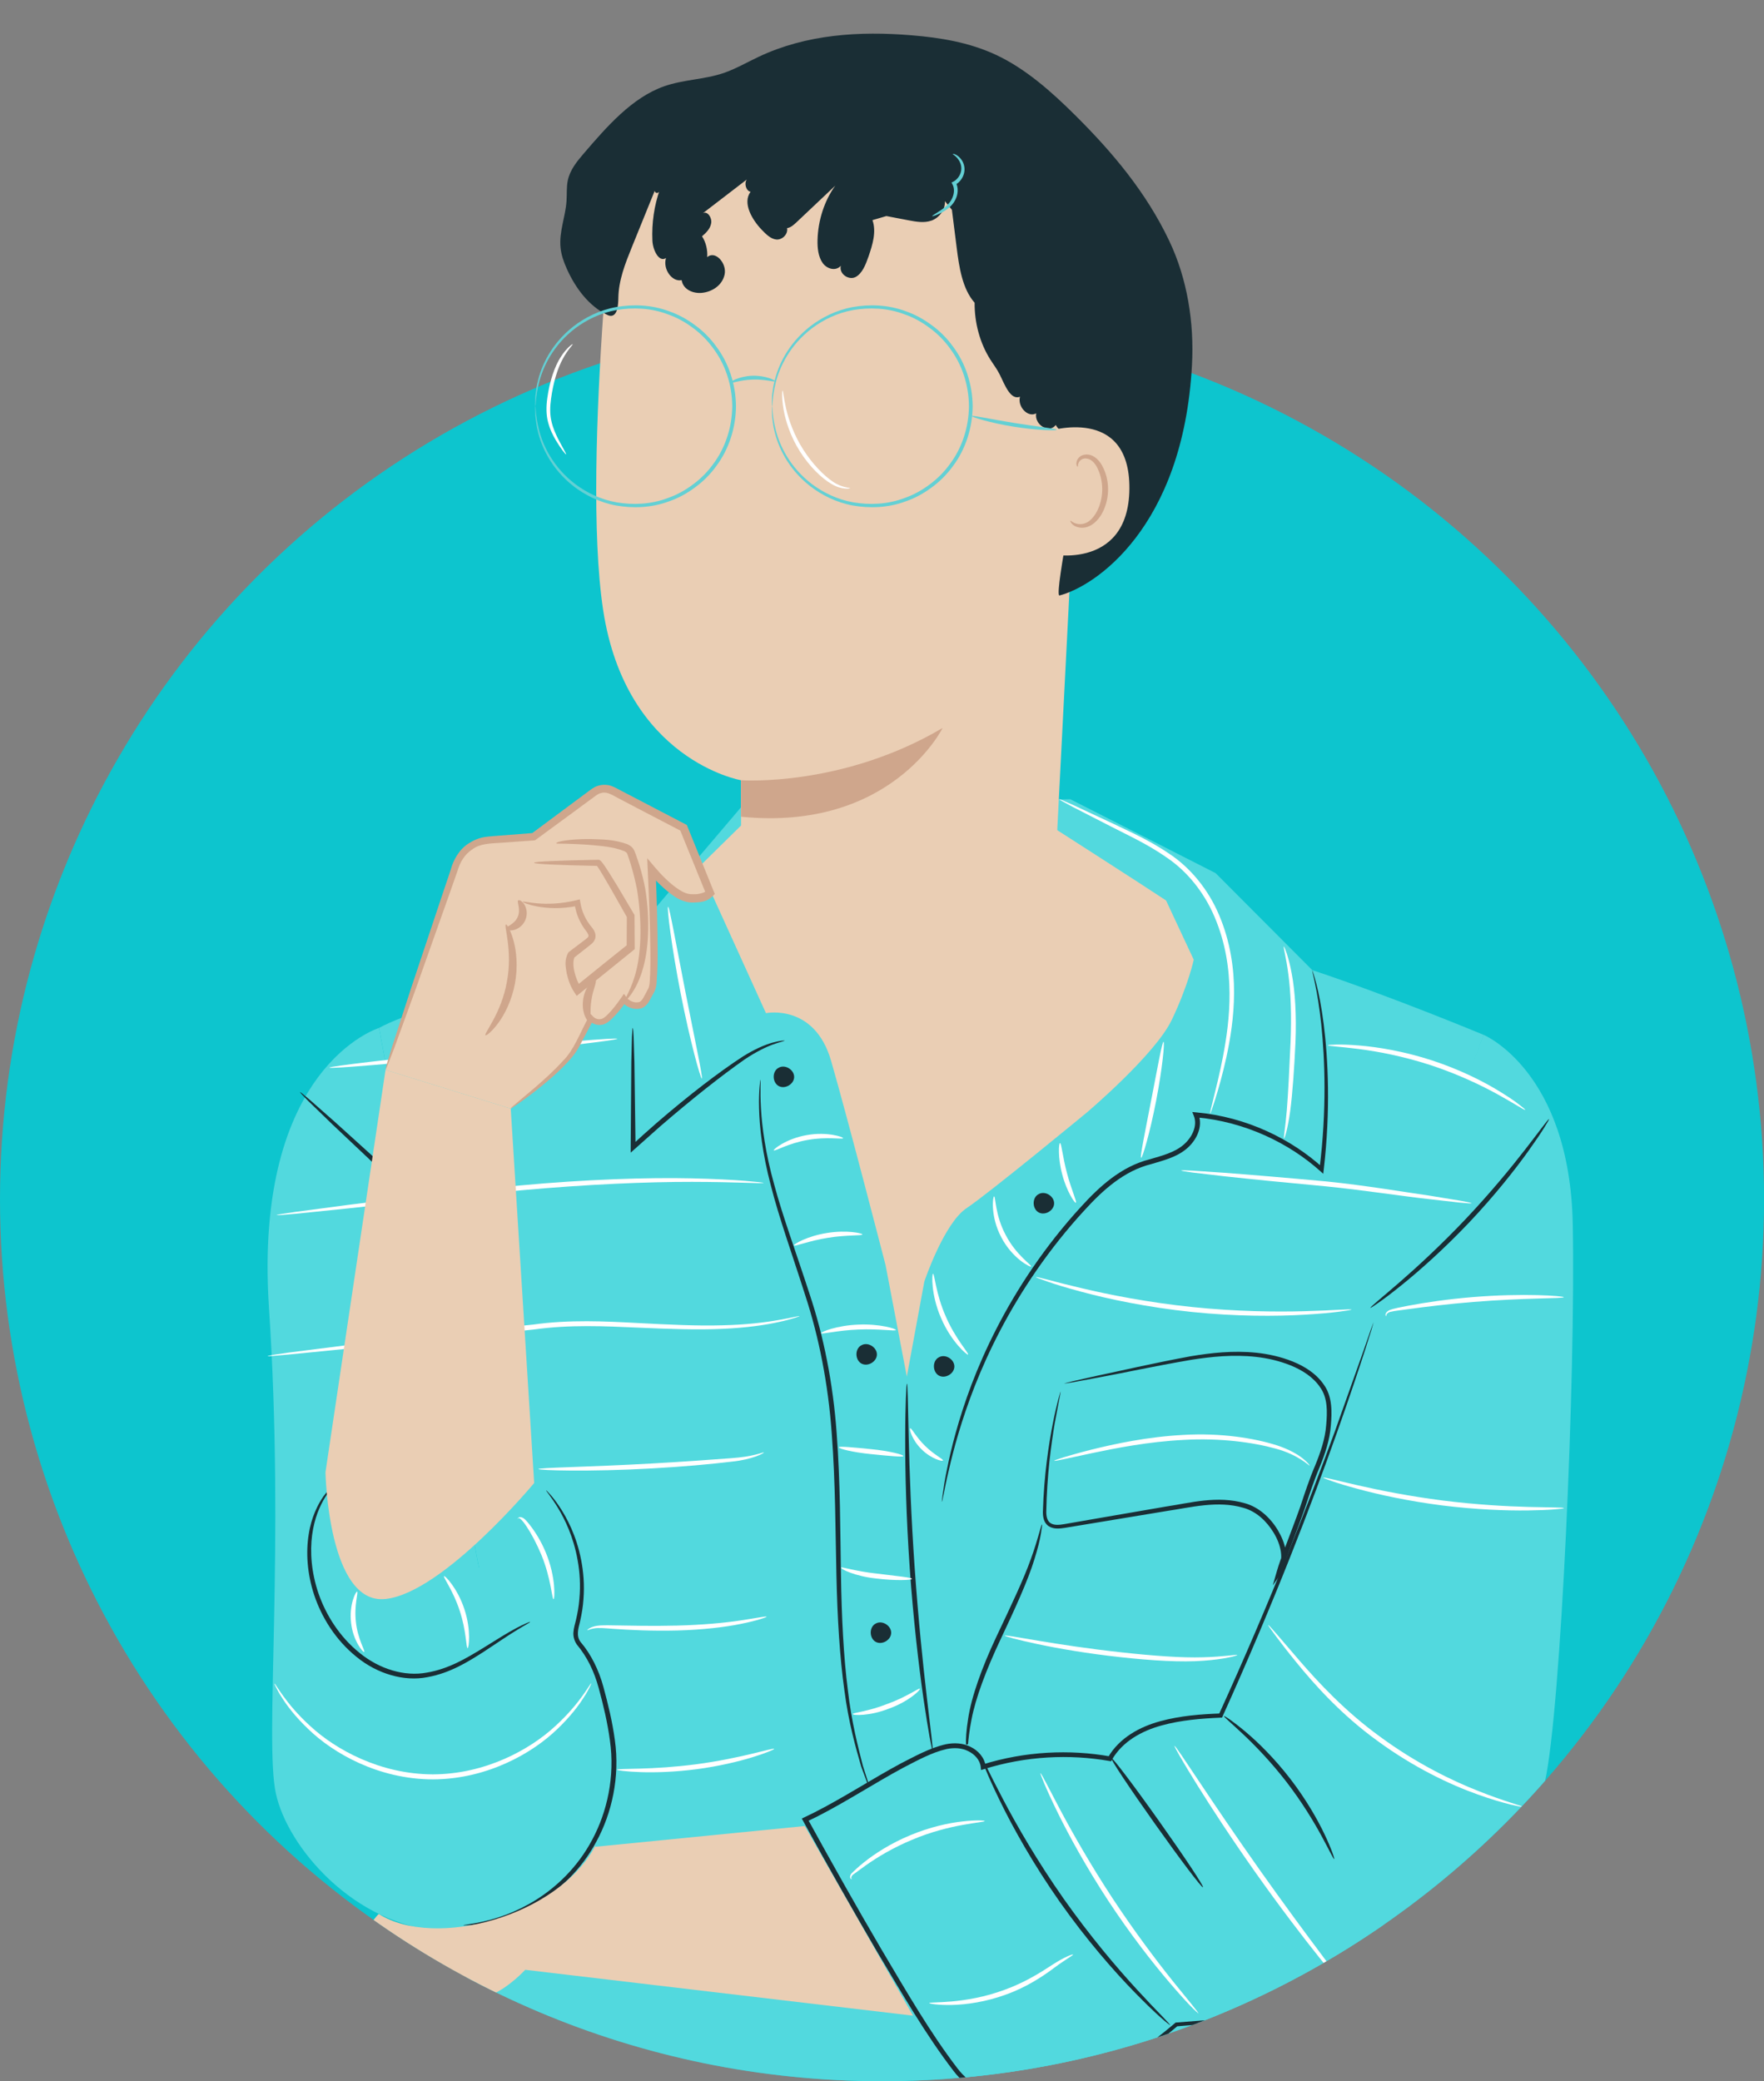
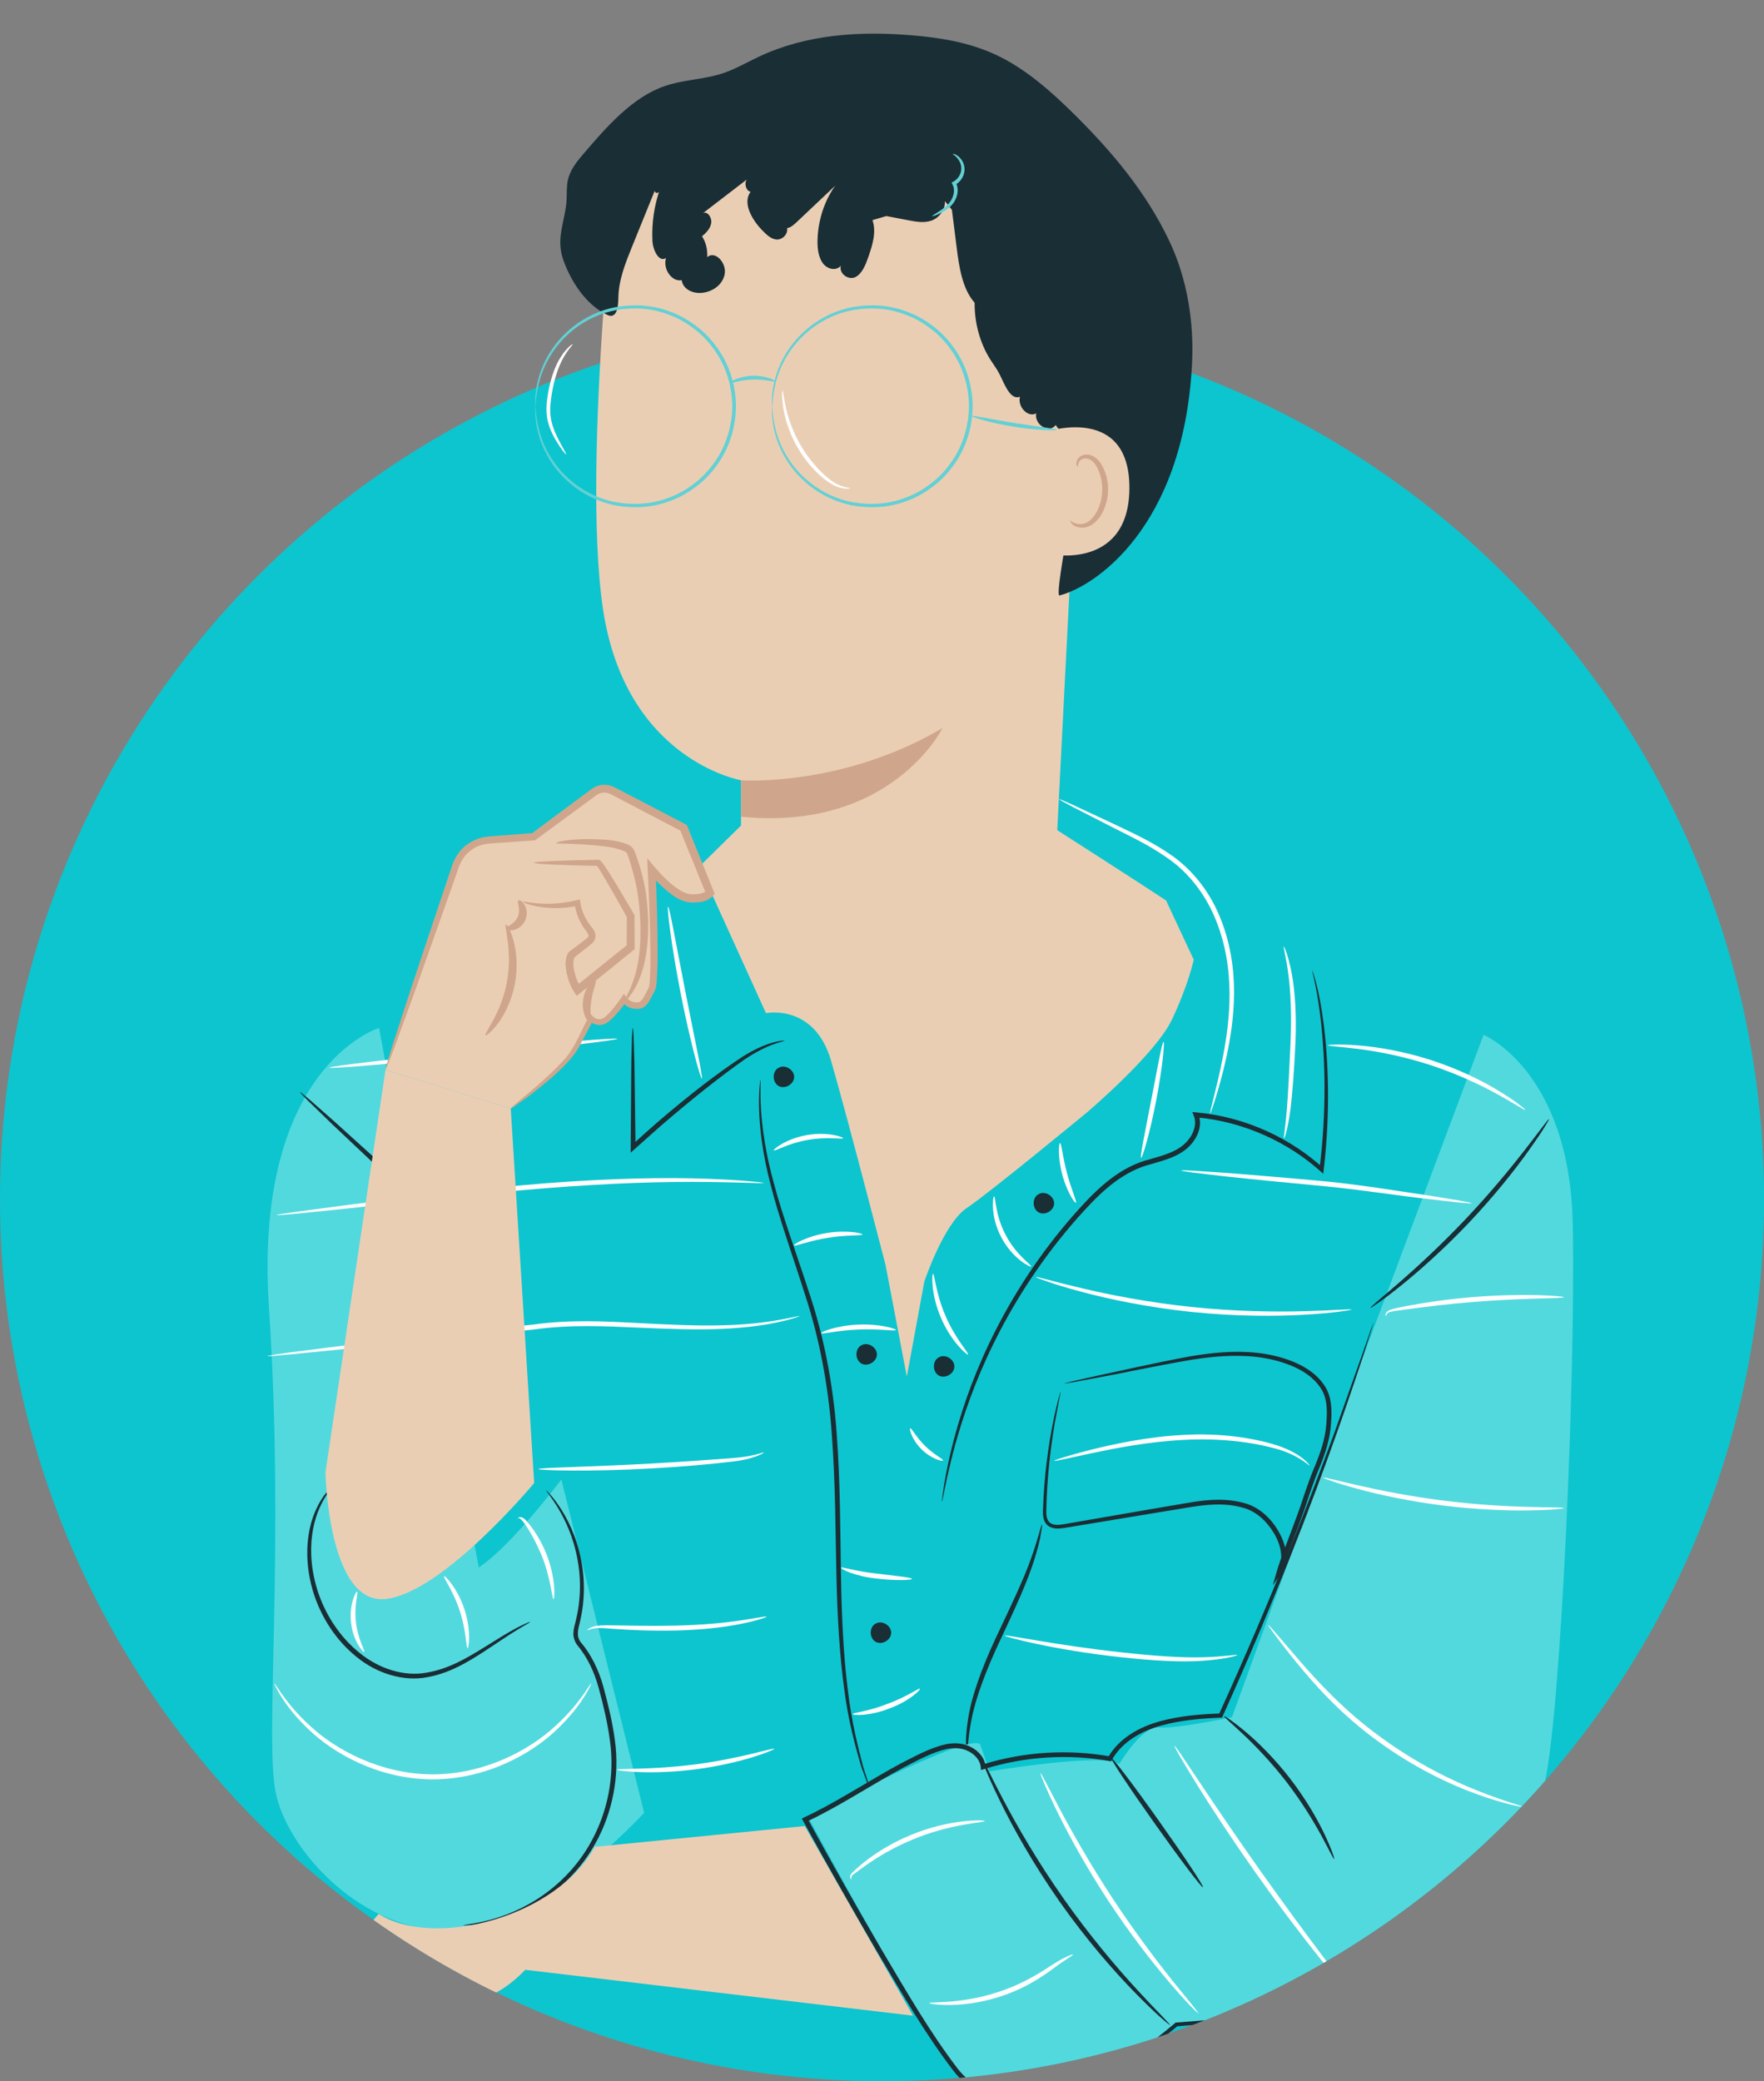
<svg xmlns="http://www.w3.org/2000/svg" id="Layer_1" data-name="Layer 1" viewBox="0 0 337.23 397.84">
  <rect x="0" y="0" width="337.23" height="397.84" fill="#808080" stroke="none" />
  <defs>
    <style>
      .cls-1, .cls-2, .cls-3 {
        fill: none;
      }

      .cls-2 {
        opacity: .3;
      }

      .cls-4 {
        fill: #fff;
      }

      .cls-5 {
        fill: #eaceb4;
      }

      .cls-6 {
        fill: #63d0d4;
      }

      .cls-7 {
        fill: #cfa68c;
      }

      .cls-8 {
        fill: #0dc5ce;
      }

      .cls-9 {
        fill: #1a2e35;
      }

      .cls-10 {
        fill: #52d9de;
      }

      .cls-3 {
        clip-path: url(#clippath);
      }
    </style>
    <clipPath id="clippath">
      <path class="cls-1" d="m253.49,83.5L206.4,14.25,175.26,0l-63.33,17.94-24,63.19C35.54,109.73,0,165.32,0,229.22c0,93.12,75.49,168.62,168.62,168.62s168.62-75.49,168.62-168.62c0-62.18-33.66-116.48-83.74-145.72Z" />
    </clipPath>
  </defs>
  <circle class="cls-8" cx="168.62" cy="229.22" r="168.62" />
  <g class="cls-3">
    <g>
      <g>
        <g>
-           <path class="cls-10" d="m256.14,274.59l27.49-76.77s-17.42-7.27-32.76-12.38l-18.48-18.54-27.79-14.13-62.96,1.57-24.35,28.66s-35.93,8.55-44.82,13.49l20.14,108.92v51.83s-4.94,35.05-8.39,39.98c-3.45,4.94-6.07,4.38-3.65,20.87h186.22s8.45.35,8.95-6.07c.49-6.42-10.86-40.47-10.86-40.47l-8.73-96.98Z" />
          <g class="cls-2">
            <path d="m231.81,385.55c-2.54.39-5.12.85-7.41,2.02-1.36.7-2.58,1.63-3.87,2.44-4.36,2.76-9.42,4.14-14.4,5.48-4.12,1.11-8.49,2.22-12.57,1.01-4.11-1.23-7.19-4.6-10.89-6.78-3.43-2.02-3.37-8.04-7.23-8.98-7.18-1.76-18.35,1.52-25.53-.24-7.42-1.82-14.88-3.65-22.48-4.45-8.33-.89-18.19-4.22-26.84-2.42-4,.83-7.18,5.97-10.85,7.21,3.61,5.27,10.98,8.75,17.28,7.7,4.66-.77,9.09-3.5,13.78-2.91,3.85.48,7.02,3.09,10.36,5.05,4.15,2.42,8.84,3.91,13.62,4.33,5.56.49,11.22-.45,16.73.49,6.66,1.13,12.52,4.89,18.78,7.43,12.75,5.16,27.53,5.09,40.23-.19,6.14-2.55,11.96-6.31,18.57-7.06,5.9-.67,12.28,1.08,17.57-1.62,4.31-2.2,6.75-6.79,8.93-11.12-11.3,0-22.6.88-33.77,2.61Z" />
          </g>
          <path class="cls-9" d="m150,198.92c.01.08-.79.23-2.18.72-1.38.5-3.3,1.42-5.48,2.89-4.31,3.01-10.07,7.55-16.17,12.82-1.66,1.48-3.27,2.91-4.82,4.29l-.78.7v-1.03c.05-6.19.09-11.71.12-16.3.04-1.76.08-3.33.12-4.78.05-1.12.1-1.73.15-1.73.06,0,.11.61.17,1.73.05,1.44.1,3.02.15,4.78.06,4.59.13,10.12.22,16.3l-.77-.34c1.52-1.41,3.14-2.86,4.82-4.33,6.14-5.3,11.95-9.75,16.43-12.66,2.26-1.43,4.28-2.28,5.73-2.68,1.45-.4,2.28-.42,2.29-.37Z" />
          <path class="cls-9" d="m166.57,342.75s-.22-.44-.55-1.3c-.38-1.04-.85-2.3-1.4-3.81-.97-3.38-2.4-8.3-3.2-14.56-.88-6.24-1.34-13.74-1.52-22.05-.2-8.31-.17-17.44-.89-26.98-.68-9.54-2.47-18.5-5.05-26.38-2.51-7.9-5.06-14.96-6.6-21.07-1.62-6.1-2.17-11.21-2.25-14.73-.1-3.53.26-5.46.26-5.46.13,0-.1,1.95.11,5.45.19,3.49.84,8.54,2.53,14.58,1.61,6.06,4.22,13.06,6.78,20.98,2.64,7.9,4.48,16.98,5.16,26.57.72,9.59.67,18.74.82,27.03.13,8.3.51,15.76,1.31,21.98.71,6.24,2.02,11.15,2.88,14.54.49,1.52.89,2.79,1.23,3.85.27.88.4,1.35.37,1.37Z" />
-           <path class="cls-9" d="m178.31,334.78c-.06,0-.27-.96-.59-2.71-.32-1.76-.73-4.31-1.19-7.47-.91-6.32-1.93-15.09-2.61-24.82-.68-9.73-.89-18.56-.87-24.95,0-3.19.06-5.78.13-7.56.07-1.78.14-2.77.21-2.77.07,0,.12.99.16,2.77.05,2.15.1,4.66.17,7.55.15,6.38.46,15.18,1.14,24.89.68,9.7,1.59,18.47,2.33,24.8.34,2.87.63,5.37.89,7.5.21,1.77.29,2.76.23,2.77Z" />
          <path class="cls-9" d="m179.62,259.39c1.23-.57,2.87.52,2.83,1.87-.04,1.35-1.75,2.34-2.94,1.7-1.19-.64-1.31-2.61-.21-3.39" />
          <path class="cls-9" d="m164.81,257.09c1.23-.57,2.87.52,2.83,1.87-.04,1.35-1.75,2.34-2.94,1.7-1.19-.64-1.31-2.61-.21-3.39" />
          <path class="cls-9" d="m167.54,310.29c1.23-.57,2.87.52,2.83,1.87-.04,1.35-1.75,2.34-2.94,1.7-1.19-.64-1.31-2.61-.21-3.39" />
          <path class="cls-9" d="m198.69,228.2c1.23-.57,2.87.52,2.83,1.87s-1.75,2.34-2.94,1.7c-1.19-.64-1.31-2.61-.21-3.39" />
          <path class="cls-9" d="m148.99,204.04c1.23-.57,2.87.52,2.83,1.87-.04,1.35-1.75,2.34-2.94,1.7s-1.31-2.61-.21-3.39" />
          <path class="cls-9" d="m250.86,185.44s.35.9.8,2.65c.45,1.75.97,4.35,1.4,7.68.83,6.67,1.34,16.35,0,27.84l-.09.77-.58-.52c-5.89-5.28-14.27-9.44-23.77-10.28l.47-.64c.98,2.49-.42,5.14-2.28,6.68-1.96,1.63-4.42,2.21-6.7,2.9-5.29,1.31-9.3,5.03-12.73,8.77-3.48,3.77-6.54,7.67-9.22,11.54-5.37,7.76-9.16,15.42-11.78,22.05-2.61,6.65-4.1,12.25-4.99,16.14-.47,1.94-.75,3.47-.96,4.5-.21,1.03-.34,1.57-.37,1.57-.03,0,.03-.55.18-1.6.14-1.05.37-2.59.78-4.55.78-3.93,2.18-9.59,4.72-16.31,2.56-6.7,6.32-14.45,11.69-22.3,2.68-3.92,5.76-7.87,9.26-11.68,3.43-3.77,7.65-7.69,13.14-9.05,2.3-.68,4.66-1.28,6.36-2.71,1.68-1.39,2.81-3.69,2.03-5.61l-.29-.71.76.07c9.72.87,18.26,5.17,24.23,10.6l-.67.25c1.42-11.39,1.03-21.03.34-27.68-.36-3.33-.8-5.93-1.17-7.68-.16-.88-.35-1.55-.44-2-.1-.45-.14-.69-.12-.7Z" />
          <path class="cls-9" d="m203.46,264.46s.57-.18,1.66-.44c1.27-.28,2.86-.64,4.81-1.08,4.19-.87,10.2-2.3,17.74-3.69,3.78-.62,8.01-1.13,12.55-.66,2.26.24,4.59.75,6.86,1.65,2.25.91,4.53,2.27,6.04,4.5,1.6,2.25,1.53,5.2,1.3,7.78-.2,2.72-1.09,5.37-2.13,7.92-1.09,2.55-1.93,5.13-2.83,7.87-.94,2.69-1.99,5.38-3.01,8.11-.54,1.45-1.07,2.91-1.46,4.26l-.84-.41c1.47-2.12.67-5.09-.65-7.26-1.35-2.24-3.32-4.08-5.76-4.77-4.92-1.46-10.01-.09-14.7.6-4.72.78-9.2,1.52-13.41,2.22-2.09.34-4.12.68-6.06,1-.97.14-2.08.3-3.06-.3-1-.65-1.14-1.85-1.14-2.74.22-7.25,1.14-13.01,1.91-16.96.39-1.97.75-3.49,1.02-4.51.27-1.02.46-1.54.46-1.54.03,0-.07.55-.28,1.58-.22,1.2-.5,2.7-.85,4.53-.66,3.94-1.48,9.72-1.61,16.89,0,.86.17,1.76.85,2.17.67.42,1.64.33,2.58.17,1.94-.34,3.96-.69,6.05-1.05,4.2-.72,8.68-1.49,13.39-2.31,4.66-.69,9.81-2.17,15.12-.63,2.66.74,4.87,2.78,6.29,5.16.71,1.2,1.29,2.53,1.5,3.98.21,1.43.02,3.04-.89,4.32l-1.59,2.23.76-2.63c.41-1.42.94-2.87,1.49-4.33,1.02-2.74,2.07-5.42,3.01-8.09.88-2.66,1.78-5.4,2.86-7.9,1.03-2.53,1.89-5.07,2.09-7.65.23-2.6.29-5.23-1.13-7.22-1.34-2.01-3.48-3.33-5.63-4.21-2.18-.88-4.43-1.39-6.63-1.64-4.42-.49-8.6-.03-12.35.55-7.51,1.29-13.57,2.63-17.78,3.39-1.96.37-3.56.66-4.84.9-1.11.2-1.7.25-1.7.25Z" />
          <path class="cls-9" d="m184.83,335.49c-.07,0-.12-.65-.15-1.84-.07-1.19.06-2.92.39-5.02.62-4.24,2.62-9.83,5.37-15.67,2.76-5.84,5.28-11.09,6.67-15.05,1.43-3.95,1.92-6.52,2.09-6.49.06.01-.02.66-.22,1.83-.18,1.18-.61,2.85-1.24,4.87-1.25,4.07-3.7,9.42-6.45,15.24-2.75,5.82-4.8,11.26-5.57,15.39-.82,4.11-.69,6.74-.89,6.74Z" />
          <path class="cls-10" d="m154.44,347.28s31.87-16.78,32.99-13.7c1.12,3.08,1.68,5.03,1.68,5.03,0,0,21.81-3.63,24.88-1.4,0,0,4.19-7.27,7.55-6.99,3.36.28,13.98-1.96,13.98-1.96l22.87-63.03,25.23-67.42s16.49,6.87,17.05,36.22c.56,29.36-2.24,92.55-5.31,106.53-3.08,13.98-15.38,37.47-24.33,40.82-8.95,3.36-46.13,5.59-46.13,5.59,0,0-2.43,4.6-12.49,8.79-10.07,4.19-22.38,5.75-27.59,2.11-5.21-3.63-30.37-50.61-30.37-50.61Z" />
          <path class="cls-9" d="m223.68,387.13s-.73-.52-1.92-1.59c-1.2-1.06-2.87-2.68-4.88-4.73-4.01-4.1-9.24-10.1-14.29-17.27-5.04-7.18-8.92-14.12-11.43-19.29-1.26-2.58-2.21-4.7-2.81-6.19-.61-1.49-.91-2.32-.85-2.34.06-.03.48.76,1.19,2.19.7,1.44,1.74,3.51,3.07,6.04,2.65,5.06,6.6,11.91,11.61,19.04,5.02,7.12,10.14,13.15,14.01,17.35,1.93,2.1,3.53,3.78,4.65,4.92,1.11,1.15,1.71,1.81,1.66,1.86Z" />
          <path class="cls-9" d="m229.97,360.76c-.21.15-4.32-5.27-9.16-12.1-4.85-6.83-8.61-12.49-8.39-12.65.21-.15,4.32,5.26,9.16,12.1,4.85,6.83,8.61,12.49,8.39,12.64Z" />
          <path class="cls-9" d="m255.07,355.38c-.14.06-.96-1.72-2.46-4.48-1.5-2.76-3.75-6.48-6.67-10.27-2.93-3.79-5.95-6.92-8.24-9.07-2.29-2.16-3.8-3.4-3.71-3.52.07-.09,1.72.97,4.15,3.02,2.43,2.04,5.57,5.14,8.54,8.99,2.96,3.85,5.16,7.68,6.52,10.55,1.37,2.87,1.97,4.74,1.86,4.78Z" />
          <path class="cls-9" d="m296.13,213.91c.05.04-.29.65-.96,1.72-.67,1.08-1.69,2.59-3.01,4.43-2.63,3.68-6.53,8.59-11.28,13.61-4.76,5.02-9.44,9.18-12.97,12.02-1.76,1.42-3.22,2.53-4.26,3.25-1.03.73-1.62,1.11-1.66,1.06-.09-.12,2.09-1.87,5.49-4.82,3.4-2.95,7.99-7.17,12.71-12.15,4.72-4.99,8.67-9.8,11.43-13.36,2.76-3.56,4.39-5.83,4.51-5.75Z" />
          <path class="cls-10" d="m72.46,196.5s-24.08,7.31-21.04,53.49c3.04,46.18-.87,82.46,1.3,92.76,2.17,10.3,15.02,25.5,32.04,26.36,17.02.87,38.38-22.58,38.38-22.58l-15.82-63.72s-9.54,12.72-15.79,16.82l-19.07-103.14Z" />
          <path class="cls-9" d="m88.57,368.03c0-.09,1.42-.18,3.92-.74,2.49-.57,6.08-1.69,9.96-4.11,3.85-2.41,7.97-6.2,10.79-11.55,2.83-5.29,4.35-12.03,3.36-18.93-.46-3.44-1.27-6.8-2.13-9.97-.87-3.2-2.19-5.97-4.19-8.36-.47-.66-.74-1.59-.65-2.4.06-.82.3-1.53.46-2.22.33-1.38.57-2.75.67-4.08.25-2.66.08-5.17-.33-7.41-.79-4.51-2.47-7.88-3.79-10.06-1.34-2.18-2.3-3.25-2.23-3.31.02-.02.27.23.73.74.46.5,1.09,1.29,1.81,2.37,1.43,2.15,3.24,5.54,4.14,10.14.45,2.29.67,4.86.45,7.6-.09,1.37-.32,2.78-.65,4.21-.35,1.43-.77,2.8.12,3.95,1.96,2.27,3.49,5.38,4.35,8.58.88,3.23,1.7,6.57,2.18,10.1,1.01,7.09-.58,14.06-3.53,19.46-2.93,5.48-7.23,9.33-11.2,11.71-4.01,2.4-7.7,3.44-10.24,3.9-1.28.24-2.28.33-2.96.37-.68.04-1.04.04-1.04,0Z" />
          <path class="cls-9" d="m101.32,310.07c.04.07-.88.53-2.44,1.49-1.58.95-3.77,2.45-6.53,4.27-2.77,1.75-6.2,3.97-10.64,4.77-4.44.89-9.61-.63-13.57-3.89-4.02-3.24-6.65-7.57-8.06-11.76-1.4-4.21-1.6-8.31-1.07-11.61.5-3.33,1.78-5.81,2.84-7.33.57-.74,1.02-1.3,1.39-1.63.35-.34.54-.51.57-.49.25.09-3.28,2.96-4.14,9.54-.43,3.21-.16,7.17,1.24,11.23,1.41,4.03,3.98,8.21,7.83,11.3,3.81,3.12,8.64,4.56,12.84,3.77,4.22-.7,7.63-2.8,10.42-4.48,2.79-1.74,5.06-3.17,6.7-4.03.82-.43,1.47-.74,1.92-.93.45-.19.69-.28.7-.25Z" />
          <path class="cls-9" d="m281.33,371.44s-.67,1.32-2.33,3.58c-.85,1.11-1.96,2.47-3.57,3.76-1.59,1.32-3.77,2.36-6.24,3.29-2.5,1.03-5.48,1.28-8.64,1.76-3.19.42-6.65.82-10.37,1.21-7.44.78-15.9,1.55-25.24,2.31l.21-.09c-2.64,2.27-5.5,4.47-8.62,6.53-3.09,2.05-6.6,3.92-10.46,4.89-3.82,1.07-7.86,1.86-12.07,1.89-2.1,0-4.26-.2-6.35-.86-1.05-.31-2.05-.81-3-1.4-.88-.72-1.69-1.54-2.34-2.41-5.34-6.95-9.85-14.79-14.63-22.81-4.72-8.05-9.44-16.42-14.16-25.03l-.24-.43.46-.22c.63-.31,1.31-.64,1.99-.97,5.68-2.9,10.97-6.38,16.47-9.34,2.78-1.41,5.48-2.95,8.6-3.67,1.54-.32,3.28-.26,4.74.49,1.44.69,2.72,2.06,2.89,3.78l-.6-.4c8.16-2.54,16.64-2.93,24.43-1.54l-.46.21c2.18-3.81,6.19-5.92,10.01-6.95,3.88-1.06,7.78-1.34,11.53-1.48l-.35.24c10.06-22.06,17.34-40.89,22.19-54.14,2.33-6.56,4.18-11.76,5.48-15.43.59-1.71,1.06-3.05,1.41-4.07.33-.92.52-1.38.52-1.38,0,0-.12.49-.4,1.42-.32,1.03-.76,2.39-1.3,4.11-1.17,3.59-2.92,8.85-5.28,15.51-4.72,13.31-11.9,32.19-21.89,54.31l-.1.23h-.25c-3.72.17-7.57.46-11.33,1.5-3.72,1.02-7.46,3.03-9.48,6.57l-.15.27-.31-.05c-7.66-1.35-16-.95-24.01,1.56l-.54.17-.06-.57c-.13-1.31-1.13-2.44-2.38-3.04-1.25-.64-2.72-.7-4.14-.41-2.85.65-5.61,2.19-8.33,3.59-5.45,2.93-10.74,6.42-16.49,9.35-.69.34-1.38.67-2.02.98l.22-.66c4.72,8.6,9.43,16.97,14.14,25.01,4.75,8,9.28,15.88,14.51,22.72.65.88,1.38,1.59,2.14,2.24.87.54,1.79,1.01,2.78,1.3,1.96.63,4.04.83,6.08.83,4.1-.02,8.08-.78,11.85-1.82,3.82-.95,7.16-2.72,10.26-4.76,3.09-2.01,5.94-4.19,8.56-6.42l.09-.08h.12c9.33-.72,17.8-1.44,25.24-2.17,3.72-.36,7.18-.73,10.36-1.13,3.16-.45,6.13-.67,8.56-1.64,2.48-.9,4.61-1.88,6.19-3.16,1.6-1.24,2.72-2.56,3.6-3.64.86-1.09,1.47-1.97,1.87-2.56.4-.59.63-.89.63-.89Z" />
          <g class="cls-2">
            <path d="m89.42,316.48c-2.46,1.57-4.87,3.16-7.72,3.8-3.02.68-6.76-.15-9.46-1.66-2.7-1.51-4.87-3.6-6.99-5.85-2.18-2.31-3.24-5.76-5.19-8.27.34,4.14.47,8.72,1.47,12.75,1,4.03,2.54,8.28,5.99,10.58,1.63,1.09,3.57,1.64,5.51,1.92,5.35.76,10.97-.51,15.46-3.52,4.49-3,7.82-7.71,9.16-12.94-1.13.49-5.78,1.62-8.24,3.2Z" />
          </g>
          <g class="cls-2">
            <path d="m117.86,315.36c-.89-1.94-1.85-3.87-2.23-5.97-.79-4.36,1-8.99-.35-13.2-1.02-3.19-3.92-5.71-7.22-6.29,2.89,7.38,3.56,15.62,1.88,23.38,2.66,1.73,3.69,5,4.72,8,3.58,10.38,3.39,21.56-1.64,31.43l-.66,1.24c3.58-2.7,5.91-5.14,7.93-9.14,4.58-9.11,1.83-20.18-2.42-29.45Z" />
          </g>
          <g class="cls-2">
            <path d="m184.08,270.41c-.96,4.16,15.38-23.44,28.61-30.63,6.99-3.8,15.61-4.98,21.12-10.71.57-.59,1.1-1.23,1.8-1.65,1.91-1.17,4.48-.39,6.2,1.05,1.72,1.44,2.86,3.43,4.31,5.14,2.56,3.02,6.12,5.18,9.98,6.05.27-4.2-.13-8.43-1.16-12.51-.21-.83-.46-1.69-1.01-2.35-.53-.64-1.45-.84-2.02-1.44-4.34-4.61-6.87-6.83-13.2-8.64-2.63-.75-8.37-1.79-10.06-1.58,1.09,1.86.06,3.79-1.35,5.43-.99,1.16-2.5,1.7-3.95,2.19-7.07,2.43-13.74,6.61-18.59,12.3-2.44,2.87-4.75,5.94-6.68,9.18-5.16,8.61-10.24,16.12-13,25.53" />
          </g>
          <g>
            <g class="cls-2">
              <path d="m124.23,217.16s0-.06,0-.08c-.21.02-.09.07,0,.08Z" />
            </g>
            <g class="cls-2">
              <path d="m155.52,202.35c-.88-1.42-2.01-2.79-3.56-3.41-3.13-1.25-6.5.91-9.17,2.95-6.54,4.99-12.57,9.44-18.56,15.18.14.08.08.09,0,.08-.04,3.18.26,6.37.96,9.47,6.32-4.97,12.65-9.94,18.97-14.92,2.01-1.58,4.07-3.19,6.48-4.04,2.41-.85,5.29-.81,7.33.74-.47-2.14-1.3-4.2-2.45-6.07Z" />
            </g>
          </g>
          <g>
            <g class="cls-2">
-               <path d="m174.37,284.62c-.34,3.92-1.01,7.88-.58,11.79,1.24,11.27,2.05,26.42,4.7,37.58,4.13-16.09,2.01-33.93-4.12-49.37Z" />
-             </g>
+               </g>
            <g class="cls-2">
              <path d="m178.31,334.78l.19-.74s-.01-.04-.02-.05c-.07.26-.1.53-.17.79Z" />
            </g>
          </g>
          <g class="cls-2">
            <path d="m233.02,327.28c7.19.09,13.45,4.63,19.18,8.97,1.44,1.09,2.89,2.19,4.03,3.6,1.7,2.1,2.58,4.74,3.17,7.37.38,1.69.56,3.72-.7,4.92-1.19,1.13-3.19.92-4.55,0-1.36-.92-2.23-2.38-3.12-3.76-3.62-5.67-8.05-10.81-13.12-15.24-1.97-1.72-4.1-3.42-5.12-5.83" />
          </g>
        </g>
        <path class="cls-4" d="m245.43,180.93c.06-.02.26.46.57,1.35.28.9.66,2.21.95,3.87.64,3.32.92,7.99.71,13.11-.24,5.12-.56,9.73-1,13.07-.45,3.34-1.08,5.34-1.19,5.31-.14-.03.26-2.06.53-5.38.27-3.31.49-7.95.72-13.03.21-5.08.04-9.68-.42-12.97-.42-3.3-1.02-5.29-.86-5.33Z" />
        <path class="cls-4" d="m202.49,152.77c.03-.06,1.02.36,2.8,1.17,2.09.98,4.58,2.14,7.49,3.5,3.13,1.52,6.98,3.17,10.84,5.82,3.9,2.6,7.37,6.72,9.46,11.71,2.12,4.99,2.86,10.17,2.84,14.82-.02,4.66-.72,8.81-1.45,12.23-.75,3.42-1.54,6.14-2.12,8-.58,1.86-.95,2.88-1.01,2.86-.07-.02.19-1.07.66-2.96.47-1.89,1.16-4.63,1.82-8.04,1.27-6.71,2.56-16.73-1.6-26.54-2.04-4.84-5.33-8.8-9.09-11.36-3.73-2.62-7.54-4.33-10.63-5.93-2.85-1.46-5.3-2.71-7.36-3.77-1.73-.91-2.67-1.44-2.64-1.5Z" />
        <path class="cls-4" d="m218.15,221.32c-.26-.07.77-5.01,1.95-11.12,1.19-6.11,2.07-11.09,2.34-11.05.25.03-.22,5.09-1.41,11.23-1.18,6.14-2.63,11.01-2.88,10.94Z" />
        <path class="cls-4" d="m134.18,206.19c-.12.03-.69-1.76-1.45-4.7-.76-2.94-1.71-7.02-2.6-11.57-.89-4.55-1.56-8.69-1.97-11.69-.41-3.01-.57-4.88-.44-4.9.13-.02.52,1.82,1.1,4.79.72,3.72,1.44,7.49,2.24,11.62.83,4.12,1.58,7.89,2.32,11.6.59,2.97.92,4.82.79,4.85Z" />
        <path class="cls-4" d="m152.82,251.61s-.33.15-.98.34c-.65.19-1.62.49-2.89.75-2.53.57-6.26,1.13-10.9,1.32-4.64.22-10.16.03-16.26-.24-6.13-.27-12.77-.61-19.78.37-13.88,1.43-26.42,2.72-35.94,3.7-4.36.43-8.01.79-10.9,1.08-1.12.1-2.1.19-2.97.26-.68.06-1.04.07-1.04.04,0-.03.34-.11,1.02-.23.86-.13,1.83-.27,2.95-.44,2.87-.36,6.52-.83,10.87-1.38,9.18-1.1,21.87-2.55,35.92-3.98,7-.98,13.85-.62,19.92-.3,6.1.32,11.59.58,16.2.44,4.61-.1,8.32-.56,10.85-1.02,2.54-.44,3.92-.82,3.95-.73Z" />
        <path class="cls-4" d="m164.87,235.97c-.03.28-3.02.05-6.61.65-3.6.56-6.36,1.71-6.48,1.45-.12-.21,2.57-1.8,6.33-2.38,3.75-.61,6.81.05,6.76.29Z" />
        <path class="cls-4" d="m161.17,217.57c-.05.28-3.1-.33-6.77.34-3.68.62-6.33,2.23-6.48,1.99-.16-.17,2.41-2.25,6.32-2.92,3.9-.7,7.03.38,6.93.59Z" />
        <path class="cls-4" d="m171.28,254.24c-.06.27-3.24-.27-7.17-.09-3.93.14-7.05.96-7.13.7-.09-.23,3.01-1.49,7.09-1.64,4.08-.19,7.28.8,7.2,1.03Z" />
-         <path class="cls-4" d="m172.7,278.34c-.06.23-2.8-.03-6.22-.38-3.42-.34-6.18-1.02-6.12-1.31.05-.23,2.8.02,6.22.37,3.42.34,6.18,1.04,6.11,1.32Z" />
        <path class="cls-4" d="m174.34,301.81c0,.25-3.12.4-6.92-.08-3.83-.4-6.78-1.78-6.61-2.09.1-.15,2.95.75,6.73,1.15,3.74.47,6.81.75,6.8,1.02Z" />
        <path class="cls-4" d="m175.84,322.8c.24.21-2.18,2.49-5.89,3.81-3.66,1.45-6.98,1.34-6.94,1.02.01-.21,3.06-.5,6.61-1.91,3.59-1.28,6.08-3.08,6.22-2.93Z" />
        <path class="cls-4" d="m205.68,229.91c-.21.13-1.76-2.15-2.61-5.41-.87-3.25-.66-6-.42-5.99.28,0,.49,2.63,1.33,5.75.82,3.12,1.94,5.52,1.7,5.65Z" />
        <path class="cls-4" d="m197.11,242.09c-.06.24-3.56-1.48-5.68-5.56-2.17-4.06-1.61-7.92-1.38-7.83.29-.02.18,3.61,2.22,7.39,1.97,3.82,5.03,5.77,4.85,6Z" />
        <path class="cls-4" d="m185.06,258.93c-.13.19-3.22-2.44-5.14-6.94-1.97-4.48-1.78-8.53-1.55-8.5.29-.03.53,3.84,2.42,8.12,1.84,4.3,4.49,7.12,4.28,7.31Z" />
        <path class="cls-4" d="m180.28,279.18c-.05.24-2.21-.26-4.08-2.11-1.89-1.84-2.42-3.99-2.19-4.04.26-.1,1.12,1.7,2.85,3.37,1.7,1.69,3.52,2.53,3.42,2.79Z" />
        <path class="cls-4" d="m145.97,226.13s-.33.04-.95.04c-.81-.02-1.7-.05-2.72-.08-2.36-.08-5.78-.16-10-.17-8.44-.01-20.11.46-32.95,1.64-12.84,1.16-24.44,2.56-32.85,3.44-3.95.4-7.28.74-9.96,1.02-1.02.09-1.91.16-2.71.23-.62.04-.95.05-.95.02,0-.03.32-.1.93-.21.8-.12,1.69-.25,2.69-.4,2.67-.35,5.99-.79,9.93-1.32,8.39-1.05,19.98-2.55,32.85-3.72,12.86-1.19,24.57-1.56,33.04-1.37,4.23.1,7.66.28,10.02.47,1.02.09,1.91.18,2.71.25.62.07.94.12.94.15Z" />
        <path class="cls-4" d="m118.01,198.57c.03.26-12.27,1.71-27.47,3.23-15.2,1.52-27.54,2.55-27.56,2.29-.03-.26,12.27-1.71,27.47-3.23,15.19-1.52,27.53-2.55,27.56-2.29Z" />
        <path class="cls-4" d="m69.64,315.79c-.16.18-2.13-2.05-2.52-5.55-.43-3.5.95-6.13,1.15-5.99.27.09-.62,2.66-.22,5.88.35,3.22,1.82,5.51,1.58,5.67Z" />
        <path class="cls-4" d="m89.39,315.05c-.29,0-.23-3.32-1.5-7.12-1.22-3.82-3.23-6.46-3-6.63.16-.18,2.6,2.33,3.9,6.34,1.33,4,.83,7.47.6,7.42Z" />
        <path class="cls-4" d="m105.82,305.69c-.29.02-.48-3.98-2.32-8.46-1.84-4.4-4.27-7.89-4.51-6.86-.1.03.07-.5.68-.33.56.12,1.01.73,1.51,1.33,1.02,1.27,2.26,3.18,3.2,5.5,1.92,4.67,1.68,8.85,1.45,8.81Z" />
        <path class="cls-4" d="m113.04,321.8s-.08.25-.3.69c-.24.43-.54,1.1-1.07,1.87-.98,1.59-2.63,3.78-5.06,6.1-4.75,4.63-13.4,9.63-23.84,9.68-10.44-.02-19.1-5.01-23.86-9.64-2.44-2.32-4.09-4.5-5.07-6.09-.53-.77-.83-1.44-1.07-1.87-.23-.44-.33-.67-.3-.69.19-.14,1.99,3.71,6.9,8.15,4.78,4.41,13.27,9.16,23.4,9.18,10.13-.04,18.61-4.8,23.38-9.22,4.91-4.46,6.7-8.31,6.89-8.17Z" />
        <path class="cls-4" d="m146.03,277.64c.09.12-2.16,1.36-6.12,1.76-3.9.47-9.3.97-15.29,1.3-5.98.34-11.41.43-15.34.41-1.96-.01-3.55-.06-4.65-.11-1.1-.06-1.7-.12-1.7-.18,0-.13,2.43-.24,6.34-.38,3.92-.14,9.33-.35,15.29-.68,5.97-.33,11.37-.73,15.27-1.02,1.95-.14,3.49-.39,4.54-.66,1.05-.26,1.61-.49,1.65-.43Z" />
        <path class="cls-4" d="m146.57,309.03c.03.11-1.81.76-4.9,1.38-3.08.64-7.42,1.14-12.21,1.27-4.8.12-9.13-.1-12.26-.32-1.57-.12-2.81-.24-3.64-.08-.84.13-1.25.4-1.29.34-.03-.03.33-.43,1.21-.69.88-.28,2.2-.26,3.75-.23,3.13.05,7.45.16,12.2.04,4.76-.12,9.04-.51,12.12-.98,3.08-.45,4.98-.87,5.01-.72Z" />
        <path class="cls-4" d="m148,334.31c.04.11-1.54.79-4.19,1.61-2.65.81-6.38,1.71-10.58,2.27-4.2.55-8.04.66-10.81.56-2.77-.09-4.47-.34-4.46-.46,0-.14,1.72-.13,4.46-.21,2.75-.07,6.53-.29,10.69-.83,4.15-.55,7.86-1.34,10.53-1.98,2.67-.64,4.32-1.1,4.36-.96Z" />
        <path class="cls-4" d="m258.37,250.34c0,.06-.84.2-2.38.4-1.54.2-3.77.41-6.53.57-5.53.33-13.21.35-21.63-.52-8.42-.88-15.94-2.46-21.28-3.91-2.67-.72-4.82-1.37-6.28-1.89-1.46-.5-2.26-.81-2.24-.87.02-.06.86.13,2.35.52,1.49.4,3.66.96,6.34,1.59,5.36,1.28,12.85,2.75,21.22,3.62,8.37.86,15.99.95,21.5.79,2.76-.08,4.99-.17,6.53-.27,1.54-.08,2.4-.1,2.41-.03Z" />
        <path class="cls-4" d="m298.95,247.97c0,.14-1.95.17-5.09.26-3.14.09-7.48.26-12.25.65-4.78.39-9.08.92-12.2,1.35-1.53.23-2.87.34-3.64.54-.86.26-.74.83-.78.84-.02.01-.14-.09-.11-.37.03-.29.33-.6.75-.8.9-.36,2.11-.54,3.68-.86,3.1-.59,7.42-1.24,12.23-1.63,4.8-.4,9.17-.46,12.33-.38,3.16.08,5.1.28,5.1.4Z" />
        <path class="cls-4" d="m281.33,230.01c-.01.06-.79.02-2.2-.12-1.78-.2-3.75-.42-5.95-.67-5.02-.55-11.91-1.64-19.58-2.43-7.68-.71-14.63-1.4-19.66-1.95-2.2-.26-4.16-.49-5.95-.7-1.4-.19-2.17-.32-2.17-.38,0-.07.79-.06,2.2.02,1.79.12,3.77.25,5.97.4,5.04.38,12,.96,19.68,1.67,7.67.79,14.58,1.99,19.58,2.7,2.18.36,4.14.68,5.91.97,1.39.25,2.16.42,2.15.48Z" />
        <path class="cls-4" d="m291.59,212.16c-.09.13-1.96-1.13-5.14-2.89-3.17-1.76-7.7-3.93-12.95-5.66-5.26-1.71-10.19-2.64-13.79-3.09-3.6-.46-5.85-.55-5.85-.71,0-.07.57-.11,1.59-.13,1.02-.03,2.51.02,4.33.17,3.65.29,8.68,1.12,14.01,2.86,5.33,1.75,9.88,4.05,12.99,5.98,1.56.96,2.79,1.79,3.59,2.42.81.62,1.24.99,1.21,1.04Z" />
        <path class="cls-4" d="m298.98,288.29c0,.07-.65.15-1.82.24-1.18.1-2.89.17-5,.2-4.22.06-10.07-.16-16.48-.96-6.4-.82-12.12-2.06-16.2-3.18-2.04-.55-3.67-1.05-4.79-1.44-1.12-.38-1.73-.62-1.71-.69.04-.14,2.56.54,6.66,1.48,4.1.94,9.8,2.08,16.16,2.89,6.36.8,12.16,1.12,16.36,1.23,4.2.11,6.81.08,6.82.23Z" />
        <path class="cls-4" d="m291.1,345.39c-.02.06-.86-.1-2.37-.45-1.5-.38-3.67-.98-6.27-1.93-5.22-1.85-12.23-5.17-19.07-10.19-6.9-4.97-12.07-10.76-15.55-15.04-1.75-2.14-3.11-3.92-4.03-5.16-.92-1.24-1.41-1.95-1.36-1.99.05-.04.63.59,1.64,1.76,1.25,1.46,2.66,3.1,4.26,4.96,3.6,4.16,8.78,9.8,15.59,14.71,6.76,4.97,13.63,8.33,18.75,10.33,5.11,2.04,8.45,2.84,8.4,3.01Z" />
        <path class="cls-4" d="m257.79,380.75c-.05.04-.6-.55-1.55-1.66-.96-1.1-2.3-2.73-3.93-4.77-3.26-4.07-7.64-9.8-12.24-16.3-4.6-6.5-8.55-12.54-11.3-16.97-1.38-2.22-2.46-4.03-3.19-5.29-.73-1.27-1.1-1.98-1.04-2.02.06-.03.54.62,1.36,1.82,1.02,1.53,2.16,3.22,3.44,5.13,2.89,4.33,6.92,10.3,11.51,16.79,4.59,6.49,8.87,12.27,12,16.44,1.37,1.84,2.59,3.48,3.69,4.95.86,1.18,1.32,1.84,1.27,1.89Z" />
        <path class="cls-4" d="m229.1,384.88s-.61-.49-1.58-1.5c-.97-1-2.33-2.51-3.95-4.41-3.25-3.8-7.51-9.26-11.71-15.64-4.19-6.39-7.52-12.47-9.72-16.96-1.1-2.25-1.94-4.09-2.48-5.38-.54-1.29-.81-2.01-.75-2.04.06-.03.44.65,1.09,1.88.82,1.57,1.73,3.3,2.74,5.23,2.34,4.4,5.74,10.39,9.91,16.75,4.18,6.35,8.33,11.84,11.44,15.74,1.37,1.69,2.6,3.21,3.72,4.59.88,1.08,1.35,1.7,1.3,1.75Z" />
        <path class="cls-4" d="m188.25,348.1c.04.31-6.54.47-13.86,3.58-3.66,1.51-6.73,3.38-8.85,4.88-.81.59-1.64,1.19-2.49,1.81-.22.18-.33.47-.32.6,0,.13.14.15.13.18.03.01-.16.13-.31-.13-.09-.24-.04-.58.25-.92.54-.53,1.3-1.26,2.34-2.08,2.05-1.65,5.15-3.67,8.89-5.21,3.73-1.56,7.34-2.34,9.96-2.63,2.63-.3,4.26-.19,4.26-.08Z" />
        <path class="cls-4" d="m205.14,373.64c.05.12-1.4.89-3.55,2.48-2.12,1.6-5.3,3.73-9.21,5.13-3.9,1.44-7.67,1.95-10.37,2.01-2.71.06-4.37-.25-4.36-.36-.02-.3,6.76.31,14.4-2.54,3.82-1.37,6.92-3.32,9.16-4.8,2.27-1.47,3.87-2.05,3.92-1.93Z" />
        <path class="cls-4" d="m236.53,316.37c.01.06-.59.26-1.71.48-1.12.23-2.76.47-4.79.61-4.08.31-9.73,0-15.89-.69-6.17-.67-11.72-1.63-15.69-2.47-1.99-.42-3.59-.8-4.69-1.09-1.1-.3-1.7-.49-1.68-.55.03-.13,2.5.32,6.5.99,4,.67,9.53,1.52,15.67,2.19,6.14.68,11.72,1.09,15.75.96,4.03-.1,6.5-.58,6.53-.43Z" />
        <path class="cls-4" d="m250.39,280.16c-.08.12-2.08-2.05-6.49-3.24-4.35-1.21-10.62-2.07-17.54-1.68-6.92.35-13.11,1.6-17.57,2.53-1.91.41-3.66.79-5.28,1.14-1.25.27-1.95.39-1.96.32-.02-.06.65-.3,1.87-.68,1.22-.37,3-.88,5.22-1.44,4.43-1.09,10.65-2.46,17.67-2.82,7.02-.4,13.39.59,17.78,1.99,2.2.71,3.87,1.65,4.88,2.45,1.03.8,1.44,1.4,1.4,1.43Z" />
        <path class="cls-9" d="m97.72,252.79c-.05.04-.58-.62-1.49-1.83-1.12-1.53-2.39-3.24-3.81-5.17-3.27-4.31-7.59-10.46-13.6-16.13-2.92-2.87-5.71-5.61-8.31-8.15-2.51-2.37-4.83-4.56-6.93-6.54-1.72-1.67-3.25-3.15-4.61-4.47-1.08-1.07-1.65-1.69-1.6-1.73.04-.05.7.48,1.85,1.46,1.42,1.25,3.02,2.66,4.82,4.25,2.13,1.93,4.5,4.08,7.06,6.39,2.62,2.54,5.44,5.27,8.4,8.14,6.05,5.71,10.34,11.98,13.47,16.39,1.54,2.23,2.75,4.07,3.57,5.35.82,1.28,1.24,2,1.19,2.04Z" />
      </g>
      <path class="cls-5" d="m133.7,165.63l12.73,28.04s9.26-1.9,12.45,9.1c3.18,11,10.42,39.08,10.42,39.08l4.06,21.3,3.35-18.18s3.73-11.12,8.07-14.02c4.34-2.89,23.02-18.31,23.02-18.31,0,0,13.03-11.03,16.21-17.68,3.18-6.66,4.2-11.51,4.2-11.51l-5.29-11.32c-4.34-2.89-22.19-14.33-22.19-14.33h-59.06l-7.96,7.83Z" />
      <path class="cls-5" d="m72.46,365.88c-.23-.09-2.62,3.12-4.27,6.22-1.07,2.01-.79,4.46.72,6.16,4.15,4.66,12.12,13.36,13.26,12.49,1.55-1.18,7.85-6.7,5.7-8.36-2.14-1.65-5.7,1.11-5.7,1.11l-4.8-5.61,4.8-1.63s8.49,6.41,11.83,5.02c3.34-1.39,6.41-4.74,6.41-4.74l74.14,8.77-20.7-36.25-40.3,3.99.31-.28c-7.19,13.58-30.66,19.87-41.41,13.12h0Z" />
      <g>
        <path class="cls-5" d="m198.81,37.26l-53.54-13.92c-17.16-1.93-28.73,19.14-29.93,36.37-1.34,19.14-2.21,42.57-.04,56.87,4.37,28.76,26.36,32.57,26.36,32.57,0-.1-.02,4.18.03,14.63l-.03,3.14,60.01.54,6.12-119.88c.14-5.25-3.76-9.72-8.97-10.31Z" />
        <path class="cls-7" d="m141.66,149.15s19.32,1.38,38.55-10c0,0-9.81,19.85-38.55,16.97v-6.96Z" />
      </g>
      <path class="cls-9" d="m207.91,77.04c.8,1.88.17,4.44-1.37,5.5-1.54,1.06-3.73.45-4.71-1.3-1.25,1.69-4.13-.02-3.74-2.23-1.55.87-3.59-1.21-3.1-3.17-1.8.7-2.88-2.22-3.83-4.17-.52-1.07-1.23-1.98-1.85-2.96-1.96-3.1-3.02-6.97-2.99-10.84-2.35-2.67-2.96-6.79-3.44-10.61-.3-2.38-.6-4.77-.9-7.15-.45-.55-.89-1.1-1.34-1.66.09,1.73-1.17,3.23-2.57,3.72-1.4.49-2.9.22-4.34-.05-1.43-.27-2.85-.55-4.28-.82-.89.26-1.78.52-2.66.78.79,2.22.01,4.74-.76,6.97-.54,1.54-1.18,3.21-2.46,3.9-1.28.68-3.2-.55-2.83-2.15-.94,1.08-2.63.65-3.47-.53-.84-1.19-1.02-2.85-.98-4.4.1-3.78,1.32-7.51,3.39-10.38-2.47,2.33-4.93,4.66-7.4,6.99-.54.51-1.13,1.04-1.81,1.12.21,1.25-1.01,2.3-2.08,2.18s-1.95-1.01-2.76-1.85c-1.82-1.89-3.75-5.12-2.14-7.27-.85-.16-1.28-1.58-.72-2.35-2.8,2.15-5.6,4.3-8.4,6.45.84-.49,1.77.81,1.59,1.9-.18,1.09-.99,1.85-1.75,2.51.73,1.12,1.09,2.58.99,3.99,1.51-1.37,3.8,1.15,3.32,3.33-.48,2.18-2.55,3.35-4.44,3.5-1.57.12-3.48-.61-3.77-2.44-1.85.4-3.64-2.14-2.99-4.23-1.33.9-2.52-1.5-2.6-3.32-.15-3.34.34-6.72,1.43-9.8.05.47-.47.86-.8.61s-.25-.98.13-1.12c-1.57,3.87-3.14,7.74-4.71,11.61-1.24,3.07-2.51,6.25-2.56,9.66-.02,1.38-.17,3.28-1.33,3.41-.31.03-.62-.09-.91-.24-3.35-1.63-5.95-5-7.64-8.81-.57-1.28-1.05-2.63-1.18-4.07-.28-2.97.95-5.83,1.15-8.81.09-1.31-.02-2.65.24-3.93.43-2.06,1.76-3.65,3.03-5.14,4.52-5.27,9.3-10.73,15.38-12.87,3.71-1.31,7.69-1.28,11.41-2.55,2.3-.79,4.46-2.05,6.69-3.1,9.18-4.33,19.33-4.92,29.18-4.11,5.51.45,11.05,1.35,16.19,3.75,5.64,2.64,10.58,7.01,15.22,11.63,6.94,6.9,13.48,14.61,17.91,23.97,3.41,7.19,4.77,15.52,4.32,23.72-1.69,31.07-18.58,42.33-25.38,44.03-.89-1.02,4.22-24.53,3.32-25.55" />
      <g>
        <path class="cls-5" d="m200.05,82.54c.4-.18,16-5.14,15.86,10.9-.14,16.04-16.21,12.59-16.24,12.13-.02-.46.38-23.03.38-23.03Z" />
        <path class="cls-7" d="m204.62,99.54c.07-.05.28.2.75.42.46.21,1.25.37,2.09.06,1.7-.61,3.15-3.28,3.25-6.17.05-1.46-.24-2.85-.75-4.01-.48-1.18-1.23-2-2.08-2.16-.85-.2-1.46.3-1.66.75-.22.45-.12.77-.2.79-.05.04-.34-.27-.21-.93.07-.32.26-.69.64-1,.39-.31.96-.46,1.55-.39,1.24.1,2.34,1.24,2.9,2.51.63,1.27.99,2.84.93,4.48-.13,3.23-1.81,6.24-4.14,6.89-1.13.28-2.07-.06-2.55-.45-.49-.4-.57-.76-.52-.79Z" />
      </g>
      <g>
        <path class="cls-6" d="m147.6,77.64c.11,0,0-1.7.73-4.61.73-2.85,2.64-7.05,6.93-10.3,2.13-1.59,4.81-2.93,7.89-3.47,3.07-.52,6.52-.42,9.81.84,1.66.58,3.25,1.45,4.72,2.55,1.48,1.08,2.83,2.42,3.94,3.97,2.29,3.05,3.59,6.98,3.62,11.02-.04,4.05-1.33,7.97-3.62,11.03-1.11,1.55-2.46,2.89-3.94,3.97-1.47,1.1-3.06,1.97-4.72,2.55-3.29,1.26-6.75,1.36-9.82.84-3.09-.54-5.77-1.89-7.89-3.47-4.29-3.25-6.2-7.44-6.93-10.3-.74-2.91-.62-4.62-.73-4.61-.03,0-.03.42-.01,1.22,0,.4.02.89.11,1.47.08.58.15,1.25.35,1.99.66,2.92,2.52,7.25,6.89,10.64,2.16,1.66,4.91,3.07,8.09,3.66,3.16.56,6.74.48,10.15-.8,1.72-.59,3.38-1.49,4.9-2.62,1.54-1.11,2.94-2.5,4.1-4.1,2.39-3.17,3.74-7.25,3.78-11.45-.04-4.2-1.39-8.28-3.78-11.44-1.16-1.61-2.56-2.99-4.1-4.1-1.53-1.13-3.19-2.03-4.9-2.62-3.42-1.28-6.99-1.36-10.15-.8-3.18.58-5.93,2-8.09,3.65-4.37,3.39-6.24,7.72-6.89,10.64-.21.73-.28,1.41-.36,1.99-.1.58-.12,1.07-.11,1.47-.02.8-.01,1.22.01,1.22Z" />
-         <path class="cls-6" d="m102.35,77.64c.11,0,0-1.7.73-4.61.73-2.85,2.64-7.05,6.93-10.3,2.13-1.59,4.81-2.93,7.89-3.47,3.07-.52,6.52-.42,9.81.84,1.66.58,3.25,1.45,4.72,2.55,1.48,1.08,2.83,2.42,3.94,3.97,2.29,3.05,3.59,6.98,3.62,11.02-.04,4.05-1.33,7.97-3.62,11.03-1.11,1.55-2.46,2.89-3.94,3.97-1.47,1.1-3.06,1.97-4.72,2.55-3.29,1.26-6.75,1.36-9.82.84-3.09-.54-5.77-1.89-7.89-3.47-4.29-3.25-6.2-7.44-6.93-10.3-.74-2.91-.62-4.62-.73-4.61-.03,0-.03.42-.01,1.22,0,.4.02.89.11,1.47.08.58.15,1.25.35,1.99.66,2.92,2.52,7.25,6.89,10.64,2.16,1.66,4.91,3.07,8.09,3.66,3.16.56,6.74.48,10.15-.8,1.72-.59,3.38-1.49,4.9-2.62,1.54-1.11,2.95-2.5,4.1-4.1,2.39-3.17,3.74-7.25,3.78-11.45-.04-4.2-1.39-8.28-3.78-11.44-1.16-1.61-2.56-2.99-4.1-4.1-1.53-1.13-3.19-2.03-4.9-2.62-3.42-1.28-6.99-1.36-10.15-.8-3.18.58-5.93,2-8.09,3.65-4.37,3.39-6.24,7.72-6.89,10.64-.21.73-.28,1.41-.35,1.99-.1.58-.12,1.07-.11,1.47-.02.8-.01,1.22.01,1.22Z" />
+         <path class="cls-6" d="m102.35,77.64c.11,0,0-1.7.73-4.61.73-2.85,2.64-7.05,6.93-10.3,2.13-1.59,4.81-2.93,7.89-3.47,3.07-.52,6.52-.42,9.81.84,1.66.58,3.25,1.45,4.72,2.55,1.48,1.08,2.83,2.42,3.94,3.97,2.29,3.05,3.59,6.98,3.62,11.02-.04,4.05-1.33,7.97-3.62,11.03-1.11,1.55-2.46,2.89-3.94,3.97-1.47,1.1-3.06,1.97-4.72,2.55-3.29,1.26-6.75,1.36-9.82.84-3.09-.54-5.77-1.89-7.89-3.47-4.29-3.25-6.2-7.44-6.93-10.3-.74-2.91-.62-4.62-.73-4.61-.03,0-.03.42-.01,1.22,0,.4.02.89.11,1.47.08.58.15,1.25.35,1.99.66,2.92,2.52,7.25,6.89,10.64,2.16,1.66,4.91,3.07,8.09,3.66,3.16.56,6.74.48,10.15-.8,1.72-.59,3.38-1.49,4.9-2.62,1.54-1.11,2.95-2.5,4.1-4.1,2.39-3.17,3.74-7.25,3.78-11.45-.04-4.2-1.39-8.28-3.78-11.44-1.16-1.61-2.56-2.99-4.1-4.1-1.53-1.13-3.19-2.03-4.9-2.62-3.42-1.28-6.99-1.36-10.15-.8-3.18.58-5.93,2-8.09,3.65-4.37,3.39-6.24,7.72-6.89,10.64-.21.73-.28,1.41-.35,1.99-.1.58-.12,1.07-.11,1.47-.02.8-.01,1.22.01,1.22" />
        <path class="cls-6" d="m139.54,73.18c.09.2,1.92-.55,4.3-.62,2.38-.1,4.26.52,4.33.32.09-.16-1.8-1.14-4.35-1.05-2.56.08-4.37,1.19-4.27,1.34Z" />
        <path class="cls-6" d="m185.76,79.53c-.05.18,3.49,1.31,8.01,2.03,4.52.73,8.23.78,8.24.59.01-.21-3.65-.58-8.13-1.3-4.48-.72-8.07-1.52-8.12-1.32Z" />
        <path class="cls-4" d="m149.6,74.65c-.08,0-.18,1.38.19,3.59.38,2.19,1.31,5.19,3.15,8.08,1.84,2.88,4.09,5.08,6.06,6.22,2.01,1.17,3.56.85,3.5.77.02-.12-1.43,0-3.24-1.21-1.78-1.18-3.93-3.39-5.71-6.17-1.78-2.8-2.77-5.68-3.26-7.79-.49-2.12-.57-3.49-.69-3.48Z" />
        <path class="cls-4" d="m108.22,86.86c.1-.06-.59-1.16-1.54-3-.46-.92-.97-2.04-1.26-3.34-.31-1.3-.29-2.77-.07-4.32.42-3.12,1.27-5.86,2.27-7.65.97-1.81,1.96-2.67,1.86-2.76-.03-.03-.31.14-.74.55-.43.4-1.01,1.05-1.57,1.95-1.15,1.79-2.11,4.62-2.54,7.81-.23,1.59-.23,3.2.14,4.58.35,1.38.93,2.52,1.46,3.43,1.08,1.81,1.92,2.79,1.99,2.75Z" />
      </g>
      <path class="cls-6" d="m178.2,41.32c.04.07.88-.16,2.14-.86.62-.36,1.36-.87,1.95-1.69.56-.81.98-1.94.71-3.15-.06-.27-.17-.53-.3-.76l-.15.5c1-.52,1.61-1.48,1.78-2.39.19-.93-.09-1.79-.46-2.35-.79-1.16-1.73-1.27-1.72-1.2-.06.1.73.39,1.3,1.45.27.52.44,1.23.25,1.97-.17.73-.69,1.49-1.47,1.89l-.32.16.17.34c.09.17.18.36.22.57.22.92-.09,1.89-.55,2.6-.47.72-1.11,1.24-1.67,1.63-1.14.78-1.92,1.19-1.87,1.29Z" />
      <g>
        <path class="cls-5" d="m73.7,204.52l-11.48,76.91s.49,25.42,11.48,24.23c10.99-1.18,28.42-22.17,28.42-22.17l-4.48-71.57-23.94-7.41Z" />
        <g>
          <path class="cls-5" d="m87.16,165.45l-13.45,39.07,23.94,7.41s10.67-7.7,12.69-12.02l2.69-5.19s.81,1.02,2.24.61c1.42-.41,4.06-4.27,4.06-4.27,0,0,.81,1.22,2.44,1.22s1.83-1.42,2.85-3.05c1.02-1.63,0-22.97,0-22.97,0,0,4.27,5.28,7.32,5.49,3.05.2,3.84-1.02,3.84-1.02l-5.06-12.47-13.58-7.09c-1.14-.6-2.52-.49-3.55.28l-11.52,8.51-8.61.65c-2.87.22-5.34,2.12-6.28,4.84Z" />
          <path class="cls-7" d="m96.77,177.47c0-.4,1.6-.76,2.21-2.21.63-1.44-.21-2.84.08-3.13.13-.15.65,0,1.11.67.46.64.78,1.85.26,3.08-.53,1.22-1.63,1.83-2.41,1.94-.8.12-1.27-.14-1.25-.34Z" />
          <path class="cls-7" d="m92.82,197.89c-.38-.29,3.03-4.18,4.08-10.19,1.16-5.99-.64-10.83-.18-10.97.18-.07.89,1.03,1.45,3.07.57,2.02.86,5,.28,8.19-.59,3.19-1.93,5.86-3.18,7.55-1.25,1.7-2.31,2.48-2.45,2.35Z" />
          <path class="cls-7" d="m102.1,164.92c0-.12,1.17-.23,3.29-.32,2.11-.1,5.17-.18,8.93-.25l-.48.26c.08-.19.58-.34.75-.22l.12.07c.07.05.15.12.16.13l.15.16.22.28.4.56c.25.38.5.77.76,1.16.5.8,1.01,1.63,1.54,2.48,1.04,1.75,2.13,3.59,3.26,5.51l.1.16v.2c.01,1.92.02,3.92.04,5.96v.37s-.29.24-.29.24c-1.63,1.32-3.32,2.68-5.04,4.08-1.74,1.4-3.44,2.76-5.1,4.09l-.66.53-.45-.68c-.8-1.21-1.17-2.39-1.46-3.63-.2-1.23-.51-2.52.31-3.97l.05-.08.11-.08c.94-.71,1.85-1.4,2.75-2.08,1.07-.81,1.18-.82.63-1.7-1.33-1.62-2.17-3.68-2.34-5.49l.68.47c-3.3.71-6.04.48-7.85.14-1.82-.35-2.76-.78-2.73-.87.02-.33,4.06,1.2,10.32-.34l.58-.14.1.61c.26,1.65.95,3.3,2.31,4.88.31.43.79,1.16.5,2.08-.36.87-.97,1.13-1.35,1.48-.88.69-1.78,1.4-2.71,2.13l.15-.16c-.64,1.32.12,4.17,1.21,5.85l-1.11-.15c1.65-1.34,3.35-2.71,5.08-4.11,1.73-1.39,3.43-2.75,5.06-4.06l-.29.6c.01-2.05.02-4.04.03-5.96l.1.36c-1.09-1.93-2.14-3.79-3.14-5.55-.5-.86-.98-1.69-1.46-2.5-.24-.39-.47-.77-.7-1.15l-.35-.53-.17-.23-.07-.08s0,.05.16-.16c.05-.07.1-.17.13-.25.03,0,.05-.04.02-.06l-.03.57c-3.77-.08-6.82-.17-8.93-.27-2.11-.1-3.28-.21-3.28-.33Z" />
          <path class="cls-7" d="m113.84,187.32c.35.29-.51,1.85-.79,3.93-.33,2.07.04,3.82-.38,3.99-.37.21-1.57-1.66-1.18-4.22.37-2.56,2.06-4.01,2.35-3.7Z" />
          <path class="cls-7" d="m106.34,161.2c-.08-.3,2.45-.84,6.49-.81,2.04.09,4.42-.02,7.21,1.03.36.23.75.37,1.09.94.25.44.29.68.44,1.04.24.67.48,1.35.69,2.05.42,1.4.8,2.88,1.09,4.41.99,6.18.66,11.89-.6,15.84-1.25,3.97-3.22,5.79-3.32,5.67-.24-.16,1.33-2.15,2.24-5.97.93-3.77,1.07-9.37.13-15.25-.28-1.47-.63-2.9-1.02-4.26-.19-.68-.4-1.34-.62-1.98-.11-.28-.23-.72-.33-.85,0-.05-.23-.21-.43-.33-2.16-.9-4.69-1.03-6.62-1.22-1.98-.15-3.59-.2-4.7-.23-1.13-.04-1.69.02-1.74-.08Z" />
          <path class="cls-7" d="m73.7,204.52s.04-.38.24-1.09c.25-.83.56-1.85.93-3.07.93-2.86,2.18-6.7,3.72-11.46,1.66-4.96,3.63-10.85,5.85-17.51.57-1.68,1.15-3.4,1.74-5.17.46-1.78,1.6-3.86,3.42-5,.9-.59,1.92-1.02,3.01-1.21,1.13-.17,2.05-.19,3.1-.29,2.05-.16,4.14-.33,6.26-.49l-.38.14c1.98-1.47,4.01-2.98,6.08-4.52,1.04-.77,2.08-1.55,3.14-2.33l1.59-1.18c.49-.35,1.11-.9,1.94-1.14.79-.24,1.65-.24,2.44,0,.85.3,1.31.63,1.95.94,1.21.63,2.42,1.26,3.65,1.9,2.45,1.28,4.93,2.57,7.44,3.88l1.22.64.26.13.11.27c1.72,4.25,3.41,8.41,5.05,12.47l.18.45-.25.27c-1.27,1.36-2.59,1.31-3.82,1.38-1.24.07-2.66-.49-3.59-1.14-1.99-1.34-3.54-2.95-4.98-4.67l1.33-.51c.23,5.66.4,11.05.39,16.13,0,1.27-.02,2.52-.08,3.76-.14,1.21.06,2.52-.72,3.8l-.85,1.55c-.3.53-.9,1.19-1.68,1.35-1.44.27-2.77-.33-3.59-1.44h.99c-.9,1.27-1.81,2.42-2.87,3.44-.48.46-1.24,1.09-2.1,1.12-.85.07-1.67-.26-2.24-.91l.88-.09c-.86,1.61-1.67,3.14-2.45,4.6-.73,1.52-1.78,2.8-2.78,3.83-2.02,2.12-3.96,3.67-5.53,4.93-1.58,1.25-2.85,2.16-3.72,2.76-.87.6-1.34.88-1.37.84-.03-.04.39-.4,1.19-1.07.93-.78,2.09-1.76,3.53-2.97,1.5-1.32,3.38-2.94,5.29-5.05,2.04-2,3.15-5.09,4.9-8.36l.35-.65.53.56c.29.31.82.55,1.32.48.53-.03.9-.37,1.42-.85.94-.93,1.82-2.09,2.66-3.3l.48-.69.51.7c.47.65,1.5,1.08,2.3.89.69-.1,1.09-1.25,1.7-2.33.52-.75.41-2.03.51-3.22.04-1.21.05-2.45.04-3.71-.04-5.04-.24-10.43-.51-16.06l-.1-2.2,1.43,1.69c1.34,1.58,2.9,3.17,4.65,4.32.93.59,1.7.92,2.76.88.98.05,2.2-.31,2.52-.69l-.07.72c-1.65-4.06-3.34-8.22-5.07-12.46l.36.4-1.22-.64c-2.51-1.31-4.99-2.61-7.44-3.88-1.22-.64-2.44-1.28-3.64-1.91-1.29-.71-2.17-1.22-3.22-.85-.49.12-.89.47-1.47.9l-1.6,1.17c-1.06.78-2.11,1.55-3.15,2.32-2.08,1.53-4.12,3.02-6.11,4.48l-.17.13-.21.02c-2.13.15-4.22.3-6.27.45-2.11.14-3.97.14-5.46,1.22-1.54,1.01-2.41,2.48-2.93,4.29-.62,1.76-1.22,3.48-1.81,5.15-2.35,6.62-4.42,12.47-6.17,17.4-1.71,4.7-3.1,8.51-4.12,11.33-.46,1.19-.84,2.18-1.16,2.99-.28.68-.44,1.02-.48,1.01Z" />
        </g>
      </g>
    </g>
  </g>
</svg>